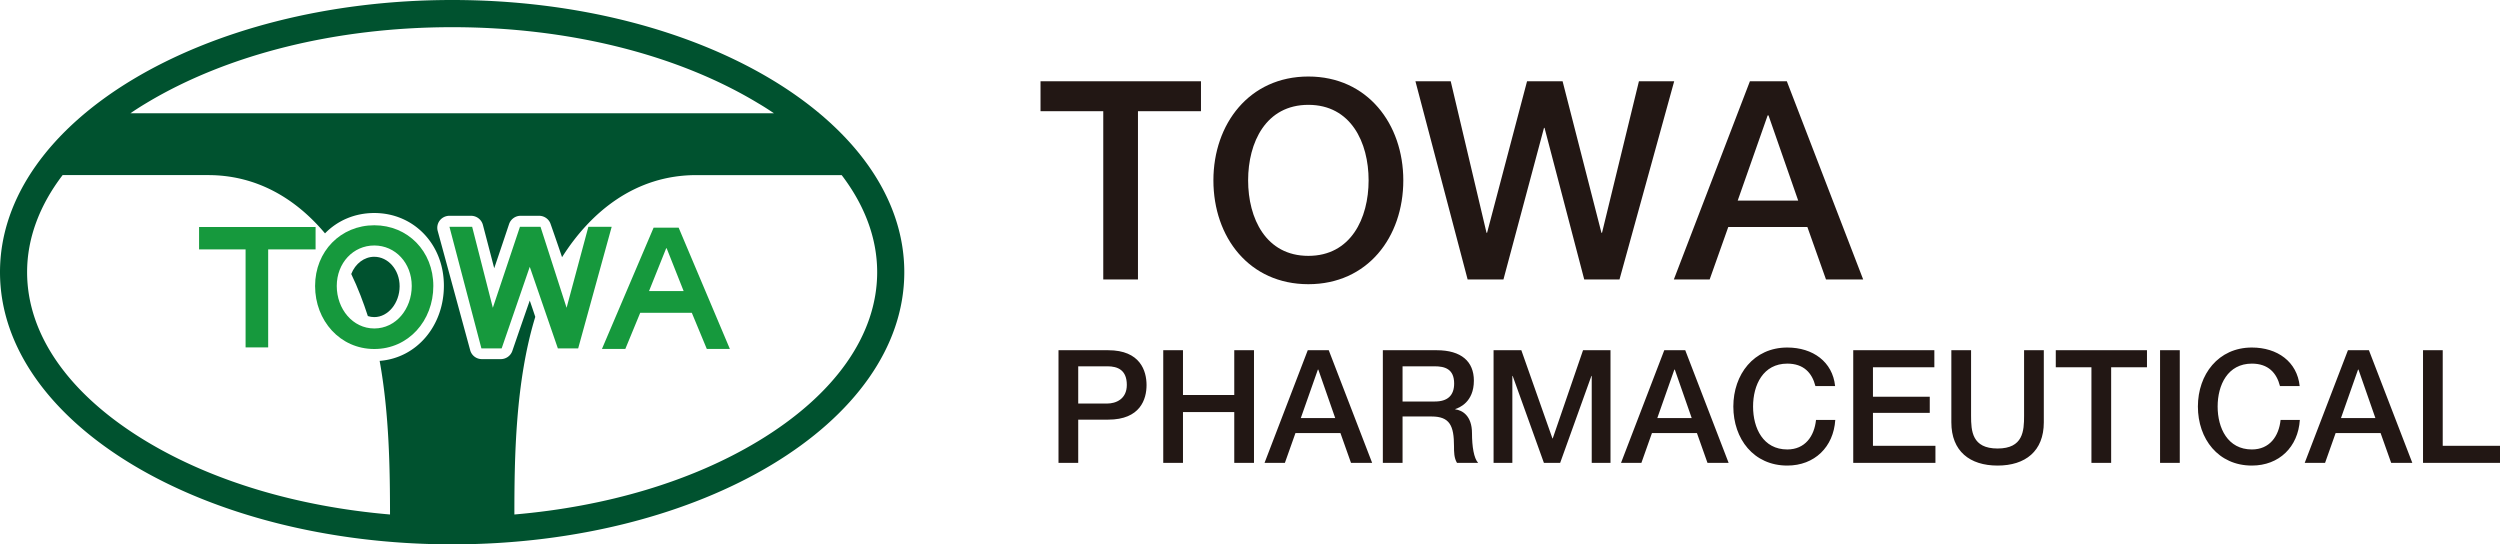
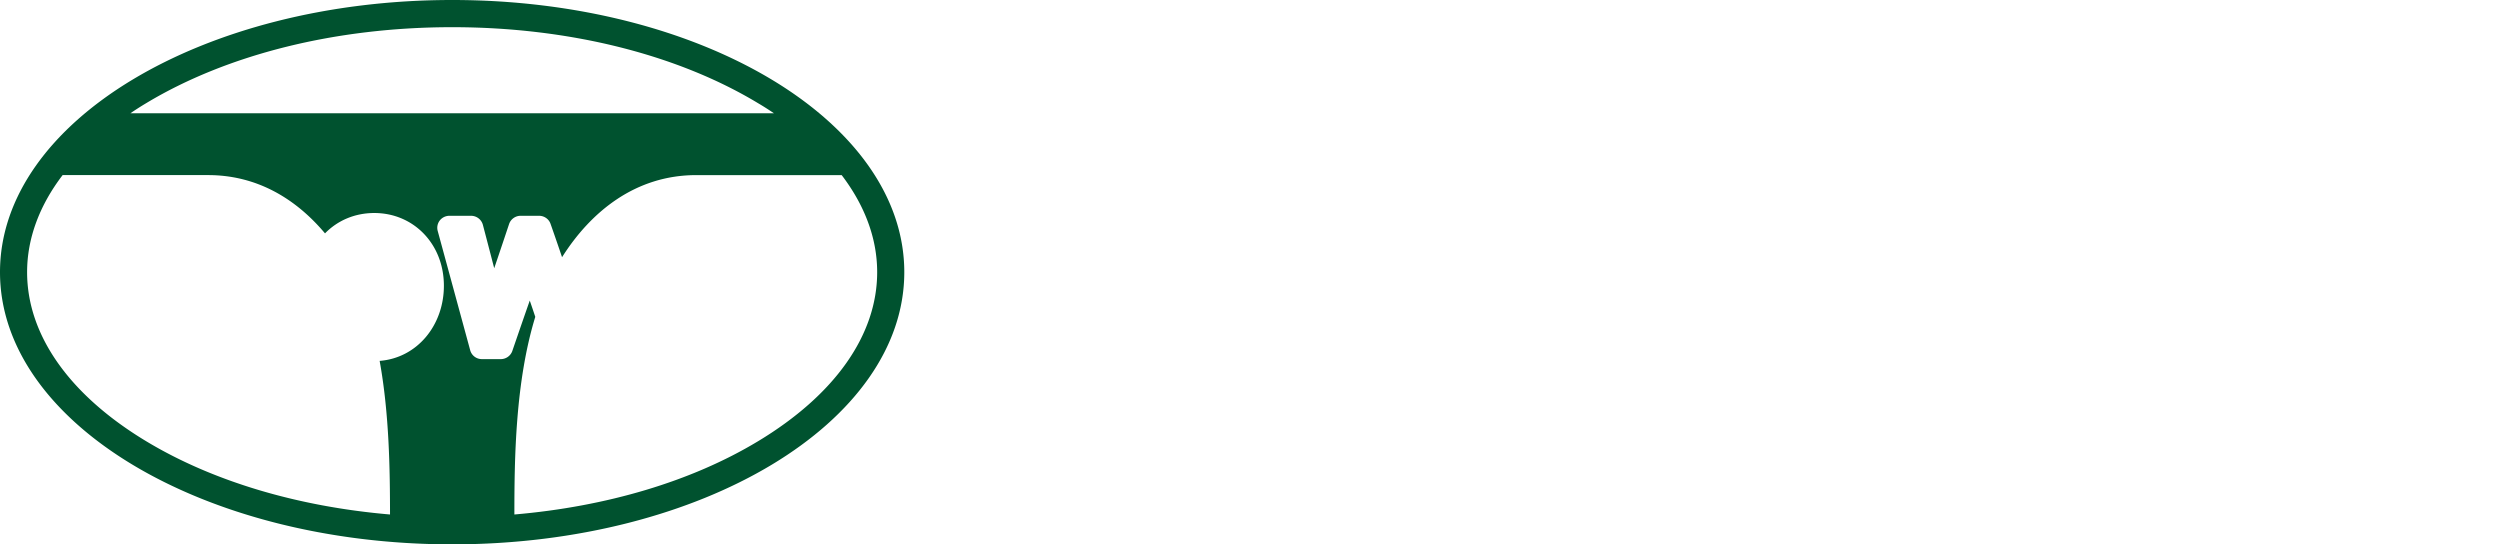
<svg xmlns="http://www.w3.org/2000/svg" id="_レイヤー_1" data-name="レイヤー 1" viewBox="0 0 285.193 62.098">
  <defs>
    <style>.cls-3{stroke-width:0;fill:#00522f}</style>
  </defs>
-   <path d="M118.699 9.27h18.305v3.418h-7.188V31.88h-3.959V12.688H118.7V9.27zm41.386 11.304c0 6.493-4.085 11.846-10.831 11.846s-10.832-5.353-10.832-11.846c0-6.428 4.087-11.845 10.832-11.845s10.831 5.417 10.831 11.845zm-17.703 0c0 4.339 2.025 8.614 6.872 8.614s6.873-4.275 6.873-8.614-2.027-8.614-6.873-8.614-6.872 4.275-6.872 8.614zM161.471 9.27h4.023l4.085 17.29h.062l4.561-17.29h4.054l4.433 17.29h.064l4.211-17.29h4.023l-6.24 22.61h-4.022l-4.528-17.291h-.063l-4.625 17.291h-4.086l-5.955-22.61zm38.153 0h4.213l8.709 22.61h-4.242l-2.124-5.985h-9.024l-2.124 5.985h-4.085l8.678-22.61zm-1.392 13.616h6.903l-3.389-9.722h-.097l-3.418 9.722zm-77.481 17.066h5.669c3.673 0 4.375 2.375 4.375 3.977s-.703 3.942-4.375 3.942H123v4.933h-2.249V39.952zM123 46.035h3.295c1.007 0 2.249-.505 2.249-2.125 0-1.69-1.025-2.123-2.213-2.123H123v4.248zm9.7-6.083h2.251v5.111h5.85v-5.111h2.251v12.852h-2.251v-5.798h-5.85v5.798H132.7V39.952zm16.484 0h2.395l4.951 12.852h-2.412l-1.206-3.403h-5.13l-1.207 3.403h-2.321l4.931-12.852zm-.792 7.738h3.924l-1.925-5.524h-.054l-1.945 5.524zm9.358-7.738h6.137c2.826 0 4.248 1.295 4.248 3.472 0 2.467-1.691 3.097-2.123 3.24v.036c.774.091 1.908.701 1.908 2.719 0 1.513.215 2.863.702 3.385h-2.412c-.342-.559-.342-1.26-.342-1.891 0-2.357-.486-3.401-2.556-3.401H160v5.292h-2.249V39.952zm2.249 5.85h3.69c1.44 0 2.196-.685 2.196-2.053 0-1.657-1.061-1.962-2.231-1.962h-3.655v4.015zm10.382-5.85h3.168l3.547 10.06h.036l3.456-10.06h3.133v12.852h-2.142v-9.92h-.037l-3.565 9.92h-1.853l-3.563-9.92h-.037v9.92h-2.142V39.952zm19.473 0h2.394l4.949 12.852h-2.411l-1.206-3.403h-5.13l-1.205 3.403h-2.324l4.934-12.852zm-.793 7.738h3.923l-1.926-5.524h-.054l-1.944 5.524zm18.035-3.653c-.379-1.495-1.334-2.556-3.207-2.556-2.753 0-3.904 2.429-3.904 4.896s1.151 4.896 3.904 4.896c2.018 0 3.079-1.493 3.277-3.366h2.197c-.198 3.079-2.358 5.204-5.475 5.204-3.834 0-6.154-3.042-6.154-6.733 0-3.654 2.32-6.733 6.154-6.733 2.918 0 5.167 1.621 5.456 4.394h-2.249zm4.316-4.085h9.253v1.942h-7.004v3.367h6.48v1.835h-6.48v3.763h7.128v1.944h-9.377V39.951zm11.192 0h2.25v7.486c0 1.728.107 3.727 3.024 3.727s3.023-1.999 3.023-3.727v-7.486h2.251v8.225c0 3.295-2.106 4.934-5.274 4.934s-5.274-1.639-5.274-4.934v-8.225zm11.914 0h10.403v1.942h-4.087v10.909h-2.249V41.894h-4.067v-1.942zm11.895 0h2.249v12.852h-2.249V39.952zm13.678 4.085c-.379-1.495-1.334-2.556-3.205-2.556-2.753 0-3.905 2.429-3.905 4.896s1.152 4.896 3.905 4.896c2.017 0 3.079-1.493 3.276-3.366h2.196c-.198 3.079-2.357 5.204-5.473 5.204-3.833 0-6.156-3.042-6.156-6.733 0-3.654 2.323-6.733 6.156-6.733 2.917 0 5.166 1.621 5.454 4.394h-2.249zm7.754-4.085h2.394l4.951 12.852h-2.412l-1.207-3.403h-5.129l-1.206 3.403h-2.322l4.932-12.852zm-.793 7.738h3.925l-1.926-5.524h-.054l-1.945 5.524zm9.359-7.738h2.248v10.907h6.534v1.944h-8.782V39.951z" fill="#221714" stroke-width="0" />
-   <path class="cls-3" d="M42.697 29.292c-1.153 0-2.169.788-2.628 1.965.768 1.586 1.39 3.247 1.894 4.799.23.078.477.118.734.118 1.586 0 2.891-1.616 2.891-3.521s-1.332-3.361-2.891-3.361z" />
  <path class="cls-3" d="M51.581 0C23.097 0 0 13.896 0 31.048s23.097 31.05 51.581 31.05 51.578-13.898 51.578-31.05S80.075 0 51.581 0zM16.695 11.759c9.28-5.58 21.663-8.657 34.886-8.657s25.623 3.077 34.875 8.657c.634.371 1.245.764 1.828 1.159H14.883a33.868 33.868 0 011.812-1.159zm26.614 29.41c1.106 6.09 1.177 12.506 1.184 17.523-10.524-.902-20.202-3.773-27.797-8.346C7.922 45.064 3.092 38.219 3.092 31.047c0-3.839 1.403-7.6 4.051-11.072h16.601c5.658 0 10.094 2.79 13.332 6.648 1.42-1.457 3.389-2.323 5.622-2.323 4.487 0 7.94 3.541 7.94 8.295 0 4.528-3.059 8.242-7.328 8.573zm43.147 9.178c-7.582 4.572-17.267 7.443-27.777 8.346 0-6.418.112-15.14 2.384-22.545-.203-.616-.419-1.252-.629-1.86-.923 2.635-1.99 5.752-1.99 5.752a1.397 1.397 0 01-1.311.927h-2.164a1.375 1.375 0 01-1.336-1.031L49.93 26.338a1.37 1.37 0 01.242-1.193 1.403 1.403 0 011.101-.528h2.465a1.4 1.4 0 011.349 1.035s.69 2.621 1.292 4.947c.805-2.363 1.698-5.046 1.698-5.046a1.393 1.393 0 011.322-.937h2.097c.599 0 1.14.386 1.319.95 0 0 .643 1.816 1.302 3.774 3.291-5.204 8.388-9.364 15.309-9.364h16.59c2.646 3.473 4.049 7.233 4.049 11.072 0 7.172-4.835 14.017-13.609 19.299z" />
-   <path d="M51.273 25.874h2.59l2.359 9.238 3.092-9.238h2.347l2.974 9.238 2.484-9.238h2.66l-3.823 13.871H63.64l-3.206-9.309-3.206 9.309h-2.31l-3.645-13.871zm-28.562.02h13.29v2.554h-5.408v11.18h-2.577v-11.18H22.71v-2.554zm26.722 6.73c0 3.963-2.839 7.189-6.736 7.189s-6.753-3.226-6.753-7.189 2.934-6.926 6.753-6.926 6.736 2.958 6.736 6.926zm-11.016 0c0 2.62 1.816 4.846 4.28 4.846s4.274-2.226 4.274-4.846-1.87-4.62-4.274-4.62-4.28 1.995-4.28 4.62zm36.145-6.652h2.856l5.842 13.831h-2.631l-1.708-4.119h-5.887l-1.698 4.119H68.67l5.892-13.831zm-.524 7.233h3.95l-1.938-4.887h-.052l-1.959 4.887z" stroke-width="0" fill="#16993d" />
</svg>